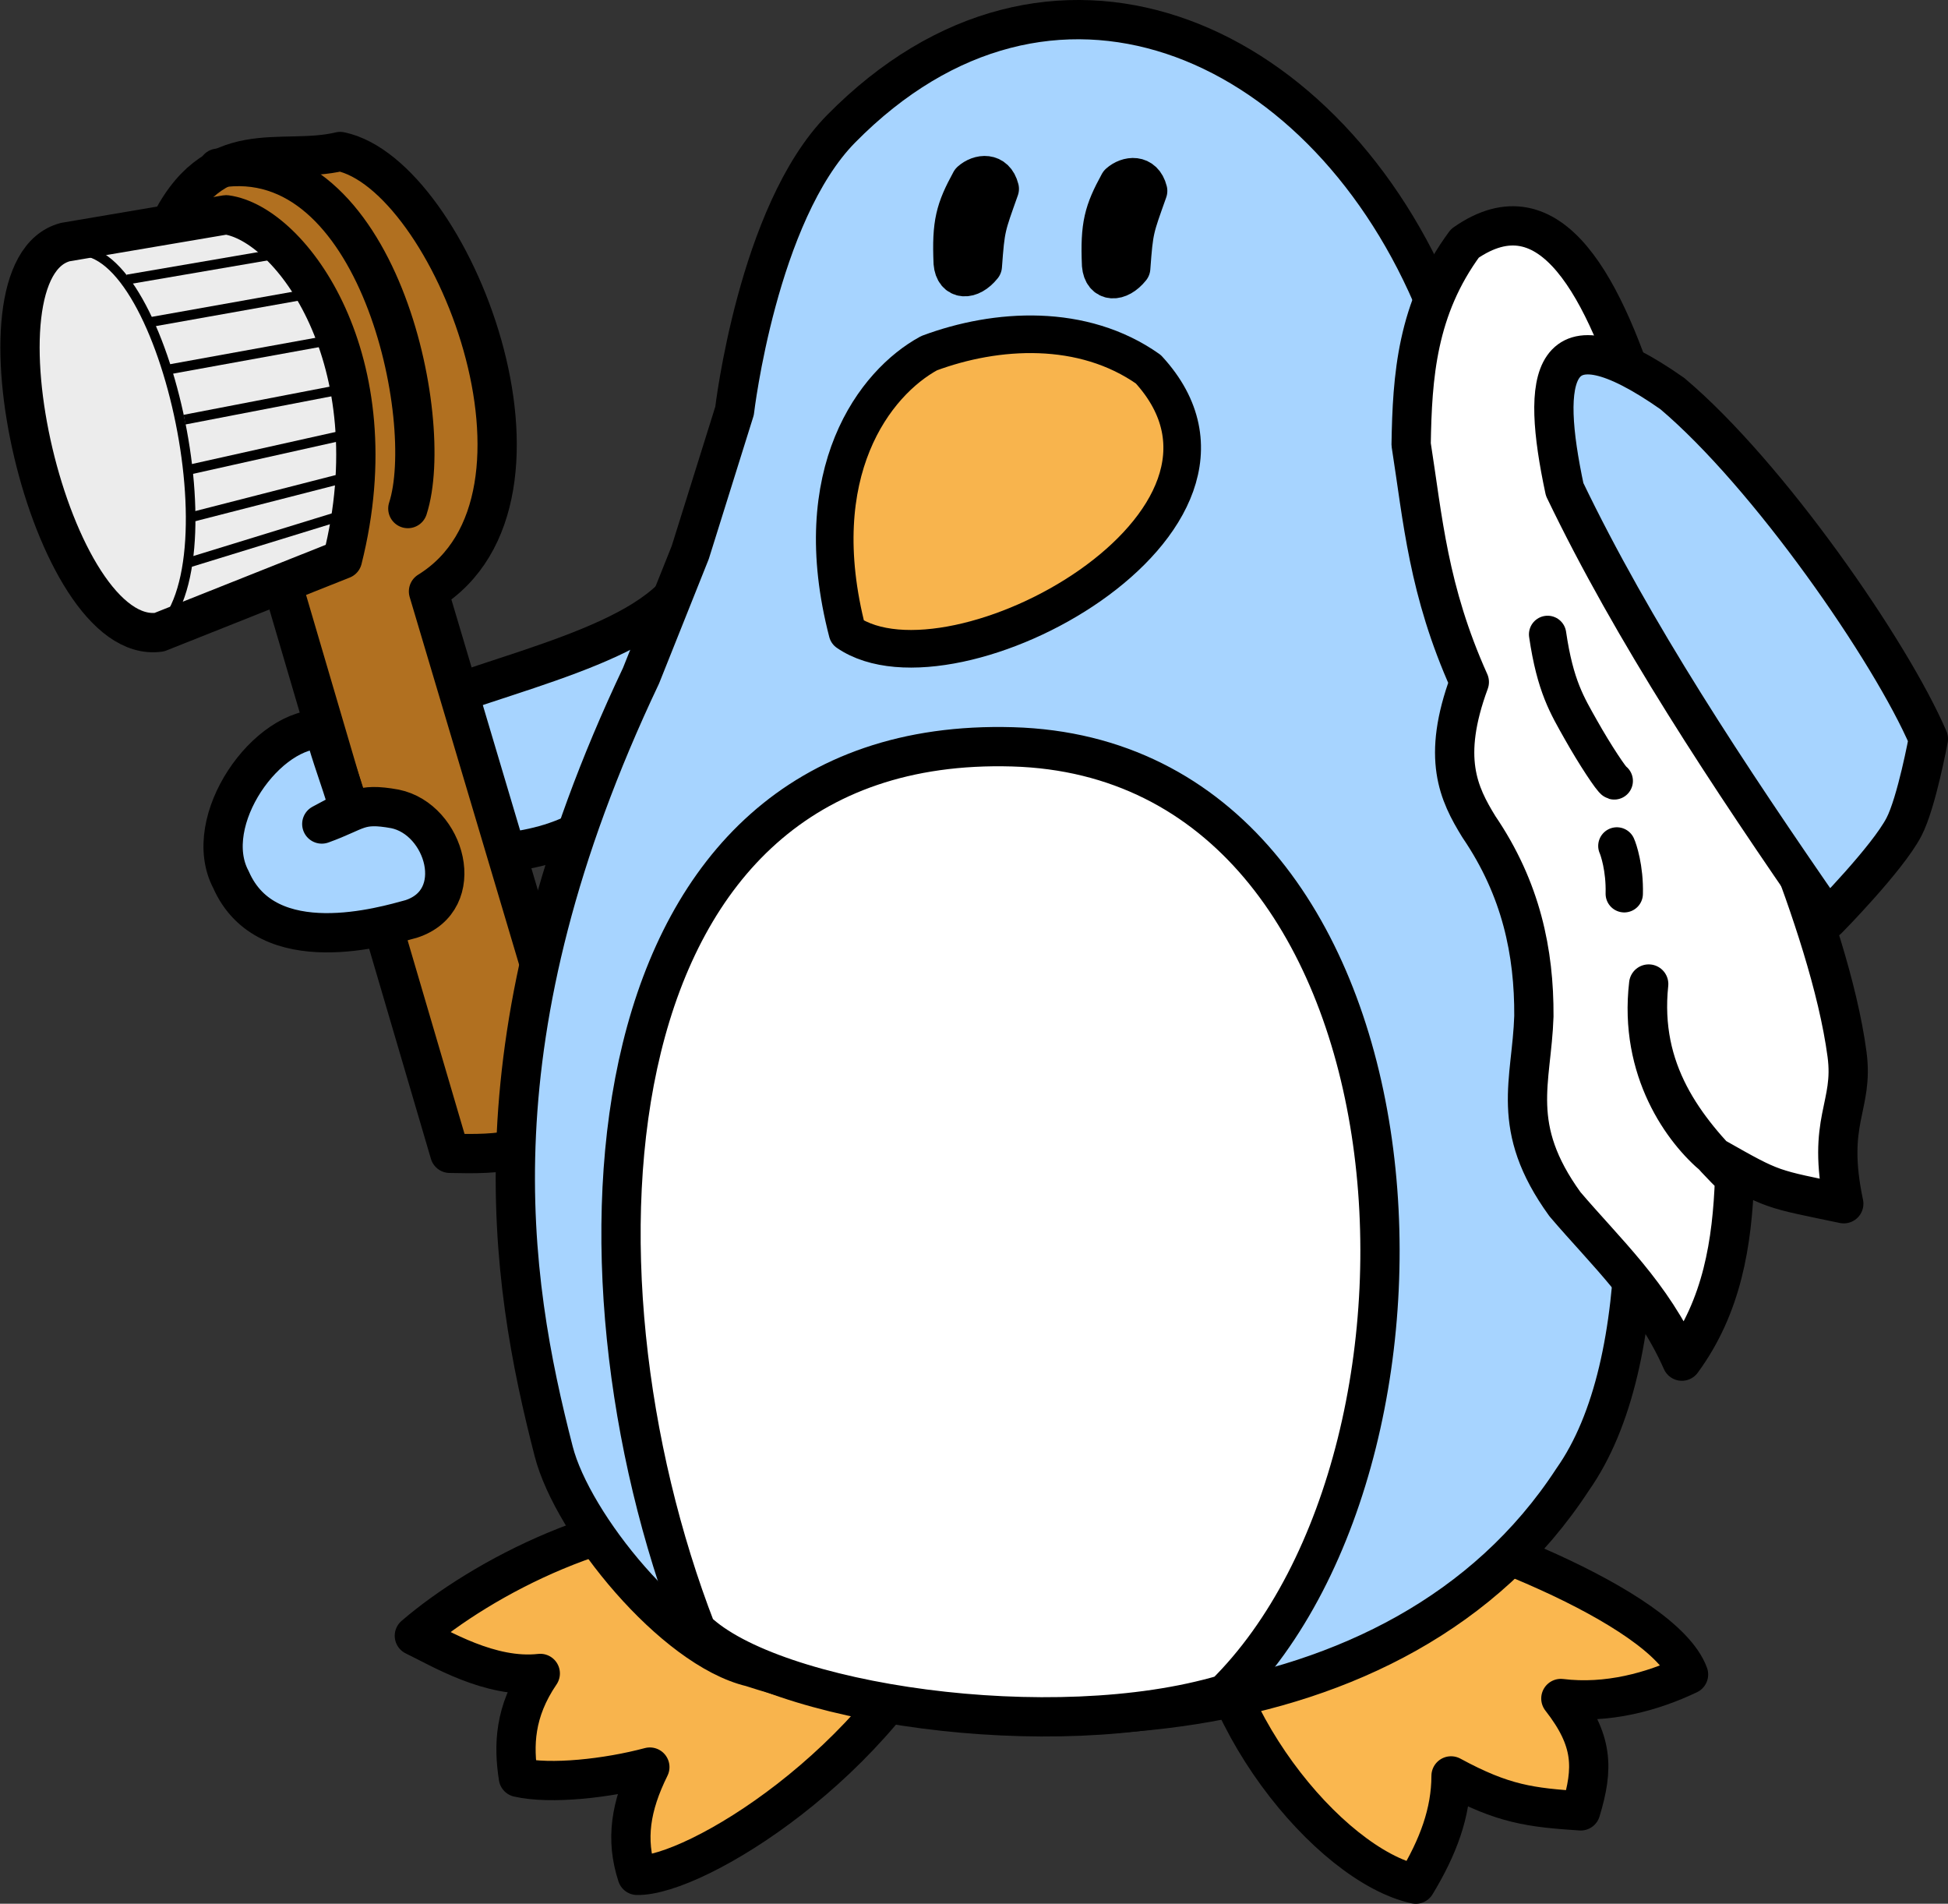
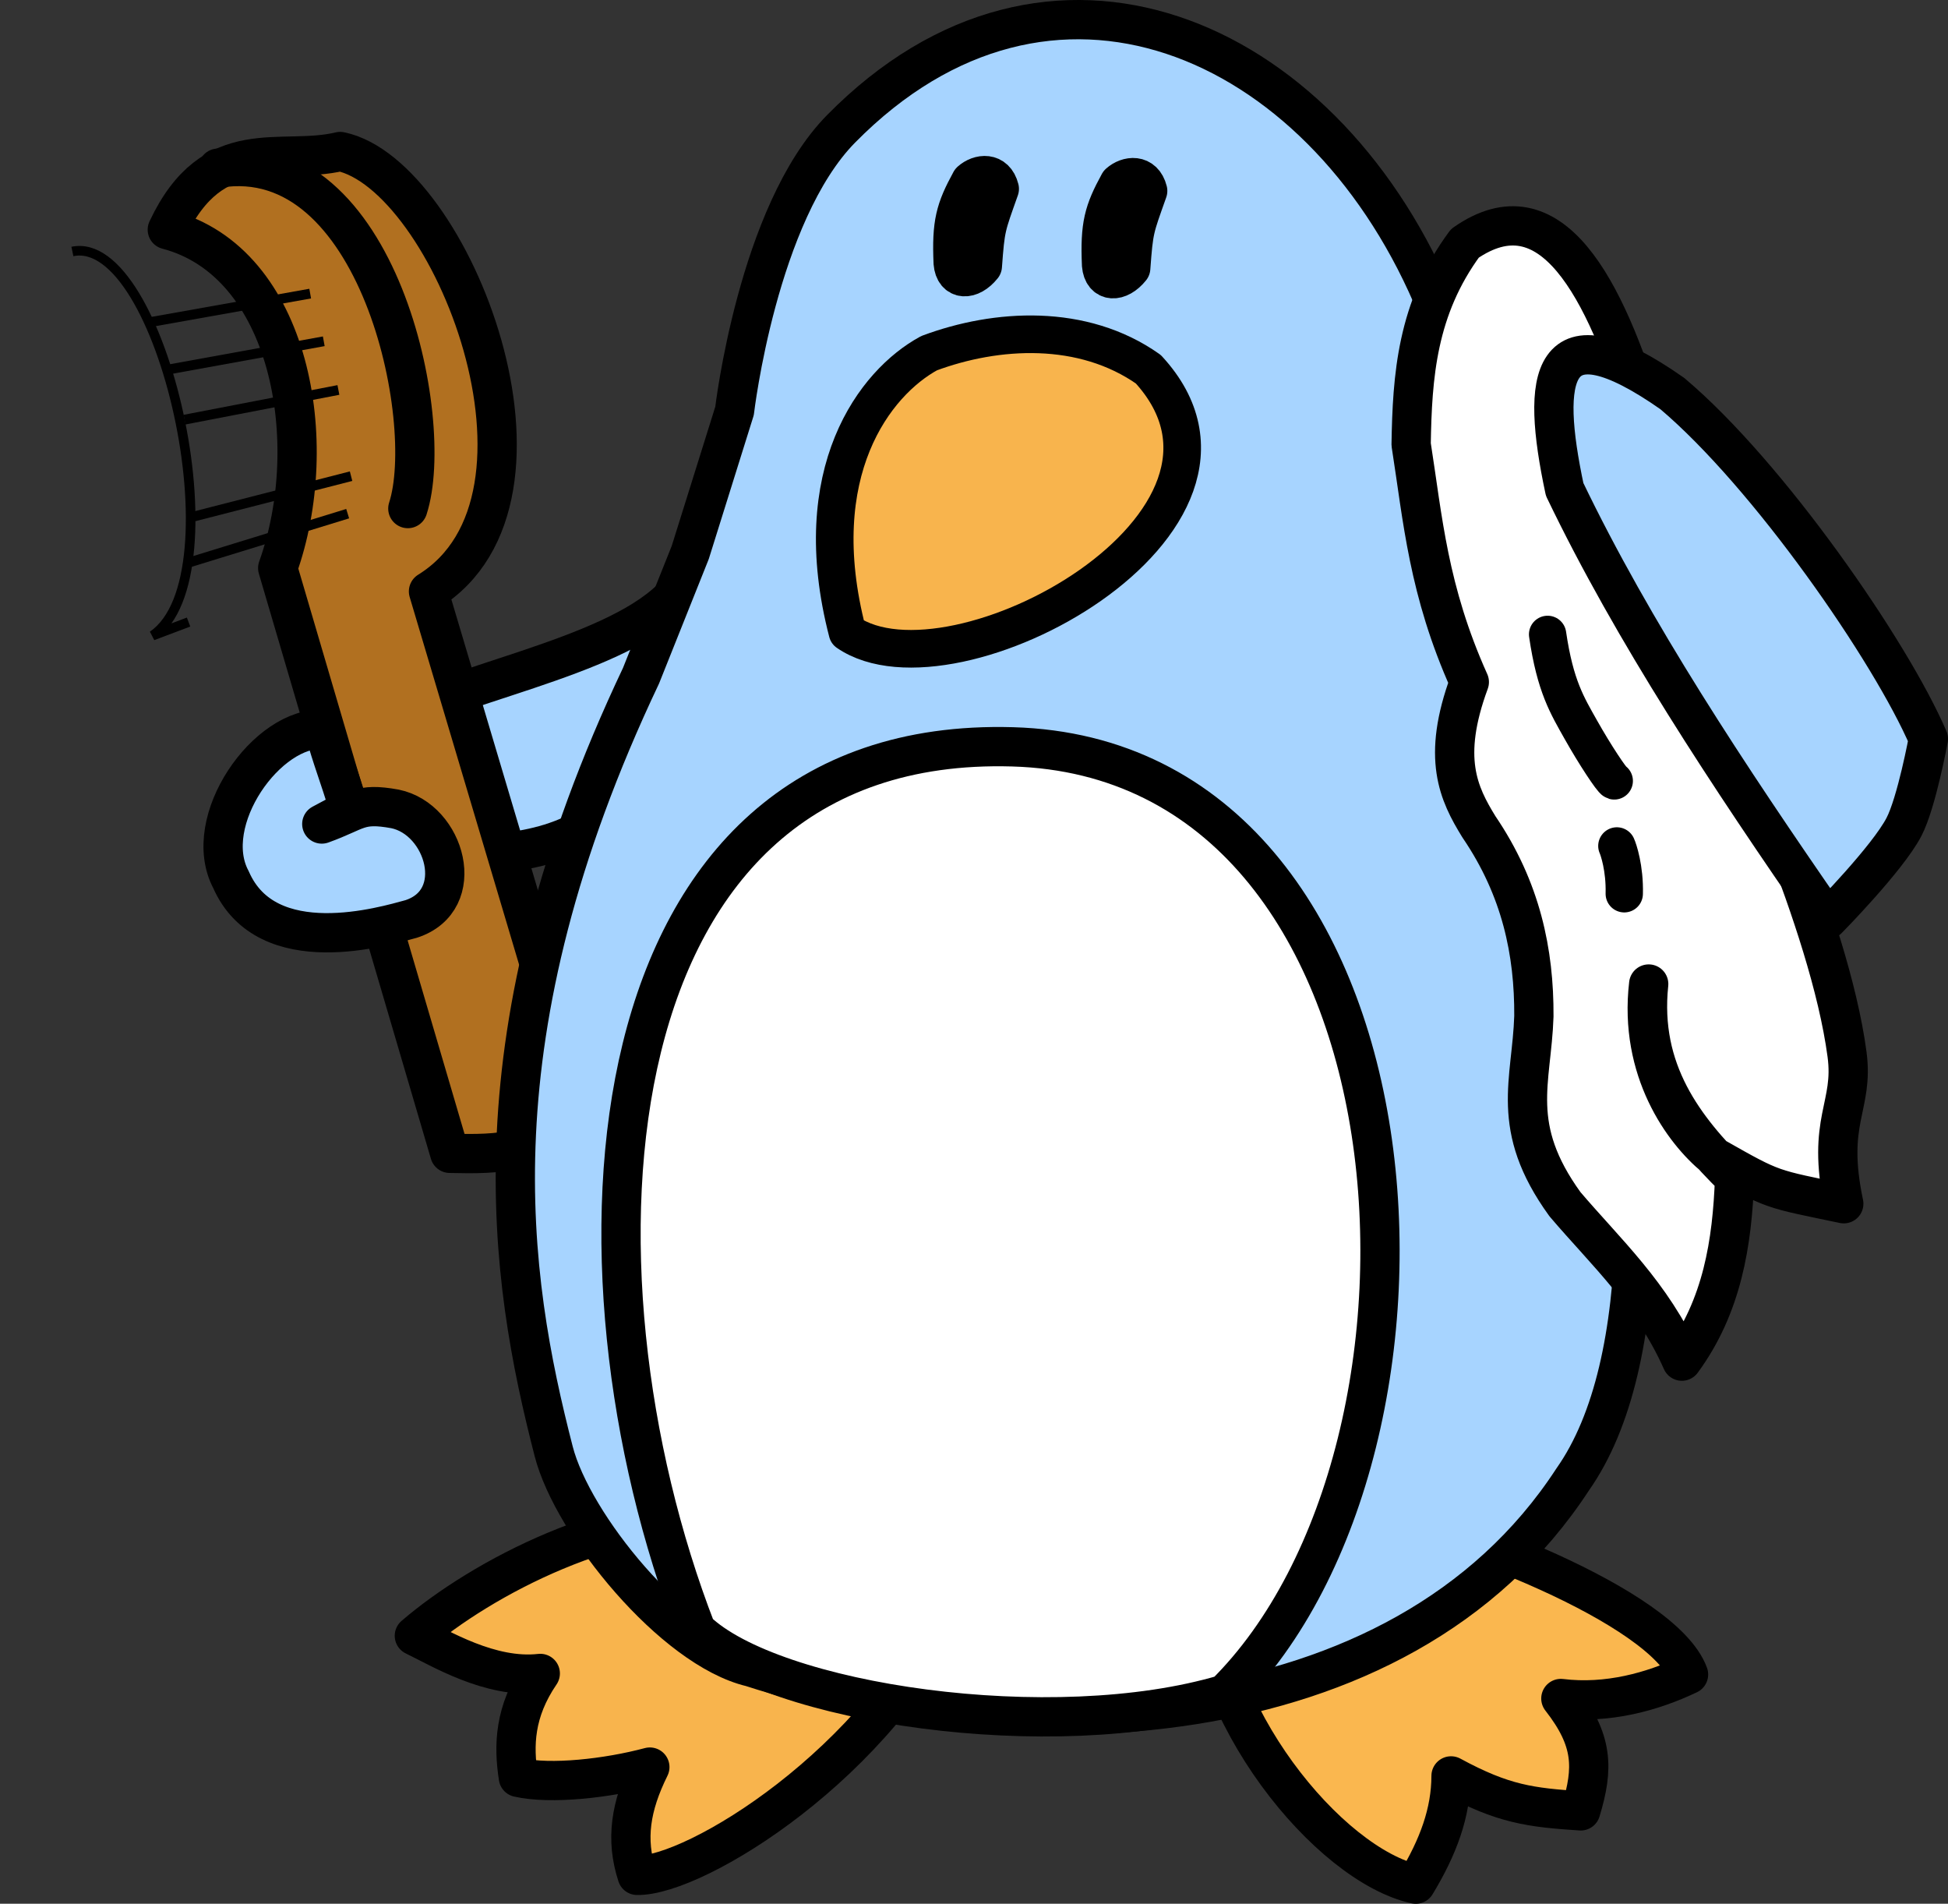
<svg xmlns="http://www.w3.org/2000/svg" xmlns:ns1="http://sodipodi.sourceforge.net/DTD/sodipodi-0.dtd" xmlns:ns2="http://www.inkscape.org/namespaces/inkscape" id="svg2" ns1:docname="freedo.svg" height="612.03" ns1:version="0.32" width="626.39" version="1.1" ns2:output_extension="org.inkscape.output.svg.inkscape" ns2:version="0.48.2 r9819">
  <rect width="100%" height="100%" fill="#333333" stroke="none" />
  <defs id="defs4" />
  <ns1:namedview id="base" fit-margin-left="0" ns2:zoom="1.3381608" borderopacity="1.0" ns2:current-layer="layer1" ns2:cx="313.19605" ns2:cy="306.01703" ns2:window-maximized="1" showgrid="false" fit-margin-right="0" showguides="true" bordercolor="#666666" ns2:window-x="0" ns2:guide-bbox="true" ns2:window-y="25" fit-margin-bottom="0" ns2:window-width="1920" ns2:pageopacity="0.0" ns2:pageshadow="2" pagecolor="#ffffff" ns2:document-units="px" ns2:window-height="1002" fit-margin-top="0" />
  <g id="layer1" stroke="#000" ns2:label="Capa 1" ns2:groupmode="layer" transform="translate(-50.261,-226.454)">
    <path id="path3186" stroke-linejoin="round" d="m333.07,414.1,0.128-49.512c-8.966,13.823-57.004,44.11-67.163,54.373-20.165,19.538-70.66,27.155-96.265,41.796,8.969,24.644,37.048,3.64,31.838,40.898,12.627-1.52,37.178-0.969,54.539-25.005l76.922-62.55z" fill-rule="evenodd" ns1:nodetypes="ccccccc" ns2:connector-curvature="0" stroke-linecap="butt" stroke-miterlimit="4" stroke-dasharray="none" stroke-width="12.627" fill="#a7d4ff" />
    <path id="path3188" stroke-linejoin="round" d="m232.79,582.2c-6.739,15.448-22.245,15.372-37.903,15.03l-55.33-188.15c14.503-40.458,4.146-98.4-35.499-108.79,14.794-31.468,36.448-20.515,55.586-25.127,35.73,7.355,76.764,111.53,28.401,141.42l43.535,146.24,1.203,19.373z" fill-rule="evenodd" ns1:nodetypes="cccccccc" ns2:connector-curvature="0" stroke-linecap="butt" stroke-miterlimit="4" stroke-dasharray="none" stroke-width="12.627" fill="#b17020" />
    <path id="path2402" stroke-linejoin="round" d="m437.78,732.74c-0.807,44.089,39.88,93.401,67.723,99.438,7.269-11.974,11.327-23.049,11.35-34.797,16.851,9.152,25.622,10.17,41.692,11.243,4.164-13.72,4.132-22.66-6.381-36.128,14.98,1.846,29.566-2.226,41.057-7.719-8.089-22.058-76.86-48.018-104.1-52.763-37.553,23.904-88.563-29.094-51.342,20.725z" fill-rule="evenodd" ns1:nodetypes="cccccccc" ns2:connector-curvature="0" stroke-linecap="butt" stroke-miterlimit="4" stroke-dasharray="none" stroke-width="12.627" fill="#fab74f" />
    <path id="path2400" stroke-linejoin="round" d="m287.36,713.87c-38.908-3.095-82.326,19.94-103.86,38.46,8.159,3.895,24.38,13.928,40.49,12.11-8.412,12.34-8.616,23.244-7.045,33.423,10.375,2.344,28.57,0.344,42.277-3.318-6.223,12.58-7.859,23.29-4.087,34.81,18.597,0.359,78.198-35.996,101.74-88.976-50.852-13.951-42.41,9.692-69.524-26.509z" fill-rule="evenodd" ns1:nodetypes="cccccccc" ns2:connector-curvature="0" stroke-linecap="butt" stroke-miterlimit="4" stroke-dasharray="none" stroke-width="12.627" fill="#f8b44d" />
    <path id="path2396" stroke-linejoin="round" d="m286.46,358.55s7.405-63.426,34.258-90.681c67.03-68.036,153.66-30.165,189.96,53.572,33.687,77.703,98.23,305.37,45.31,380.6-56.143,86.107-181.59,87.084-264.15,60.374-25.078-5.956-57.47-45.786-63.53-69.359-14.402-55.9-26.97-133.29,28.078-249.37l15.83-39.624,14.243-45.509z" fill-rule="evenodd" ns1:nodetypes="csscccccc" ns2:connector-curvature="0" stroke-linecap="butt" stroke-miterlimit="4" stroke-dasharray="none" stroke-width="12.627" fill="#a7d4ff" />
    <path id="path2398" stroke-linejoin="round" d="m274.14,750.58c-45.245-116.77-35.317-287.96,101.73-284.03,135.79,3.894,148.81,224.95,68.224,304.55-55.333,16.462-145.56,3.102-169.96-20.517z" fill-rule="evenodd" ns1:nodetypes="czcc" ns2:connector-curvature="0" stroke-linecap="butt" stroke-miterlimit="4" stroke-dasharray="none" stroke-width="12.627" fill="#FFF" />
    <path id="path2406" stroke-linejoin="round" d="m504.02,369.33c3.776,24.05,5.455,46.895,18.709,76.396-9.025,24.448-3.453,35.91,3.076,46.52,13.647,20.046,17.786,40.399,17.684,60.89-0.676,21.09-8.047,35.518,9.987,60.44,12.987,15.274,28.094,29,37.601,50.467,12.993-17.703,16.185-37.968,16.954-58.867-16.251-15.97-30.552-34.44-27.623-62.375-3.265,27.765,11.155,47.372,21.245,55.655,19.276,10.945,17.803,10.017,41.484,14.982-5.695-27.008,3.313-31.087,1.048-48.034-2.892-21.641-11.807-47.693-20.127-69.353l-14.211-23.894c-19.141-34.408-33.295-206.08-88.536-167.47-15.485,20.979-16.929,42.778-17.291,64.64z" fill-rule="evenodd" ns1:nodetypes="ccccccccccscccc" ns2:connector-curvature="0" stroke-linecap="butt" stroke-miterlimit="4" stroke-dasharray="none" stroke-width="12.627" fill="#FFF" />
    <path id="path2404" stroke-linejoin="round" d="m553.38,383.79c21.947,45.692,52.524,91.887,84.613,138.17,0,0,19.165-19.425,24.499-29.659,4.073-7.816,7.849-28.309,7.849-28.309-12.092-28.148-51.466-84.949-82.338-111.01-39.626-27.738-42.364-5.557-34.624,30.803z" fill-rule="evenodd" ns1:nodetypes="ccsscc" ns2:connector-curvature="0" stroke-linecap="butt" stroke-miterlimit="4" stroke-dasharray="none" stroke-width="12.627" fill="#a7d4ff" />
    <path id="path2408" stroke-linejoin="round" d="m349.01,340c-17.403,9.449-39.629,38.205-26.234,89.746,33.993,23.369,141.93-35.447,96.737-84.586-21.084-14.879-48.832-13.241-70.503-5.16z" fill-rule="evenodd" ns1:nodetypes="cccc" ns2:connector-curvature="0" stroke-linecap="butt" stroke-miterlimit="4" stroke-dasharray="none" stroke-width="12.091" fill="#f8b44d" />
    <path id="path2412" stroke-linejoin="round" d="m362.41,284.73c-4.949,9.069-6.204,13.426-5.648,26.262,0.468,5.696,5.584,5.738,9.382,0.992,0.935-12.667,1.111-12.545,5.455-24.812-1.416-5.6-6.46-4.886-9.189-2.442z" fill-rule="evenodd" ns1:nodetypes="ccccc" ns2:connector-curvature="0" stroke-linecap="butt" stroke-miterlimit="4" stroke-dasharray="none" stroke-width="12.627" fill="#000001" />
    <path id="path3190" stroke-linejoin="round" d="m124.53,509.24c11.541,26.397,49.527,14.927,57.928,12.653,18.481-5.981,10.986-32.108-5.213-35.394-11.729-2.119-11.821,0.656-23.512,4.862l8.832-4.714c-3.541-11.8-5.304-15.511-8.112-25.726-18.217-1.24-39.947,29.492-29.923,48.319z" fill-rule="evenodd" ns1:nodetypes="ccccccc" ns2:connector-curvature="0" stroke-linecap="butt" stroke-miterlimit="4" stroke-dasharray="none" stroke-width="12.627" fill="#a7d4ff" />
    <path id="path3192" stroke-linejoin="round" d="m410.12,285.38c-4.949,9.069-6.204,13.426-5.648,26.262,0.468,5.696,5.584,5.739,9.382,0.992,0.935-12.667,1.111-12.545,5.455-24.812-1.416-5.6-6.46-4.886-9.189-2.442z" fill-rule="evenodd" ns1:nodetypes="ccccc" ns2:connector-curvature="0" stroke-linecap="butt" stroke-miterlimit="4" stroke-dasharray="none" stroke-width="12.627" fill="#000001" />
    <path id="path3198" stroke-linejoin="round" d="m120.37,280.52c51.392-8.201,70.291,80.923,61.033,109.43" ns1:nodetypes="cc" ns2:connector-curvature="0" stroke-linecap="round" stroke-miterlimit="4" stroke-dasharray="none" stroke-width="12.627" fill="none" />
    <g id="g2406" stroke-linecap="butt" transform="matrix(1,0.026,-0.026,1,28.357,-21.436)">
-       <path id="path3200" stroke-linejoin="round" d="M102.79,314.27,51.347,324.38c-32.626,9.491-1.249,130.23,33.433,124.55l58.266-24.95c14.409-64.258-19.309-107.42-40.256-109.71z" fill-rule="evenodd" ns1:nodetypes="ccccc" ns2:connector-curvature="0" stroke-miterlimit="4" stroke-dasharray="none" stroke-width="12.627" fill="#ececec" />
      <path id="path3202" stroke-linejoin="miter" d="m53.694,327.34c28.462-6.729,56.553,102.79,28.981,122.75l11.445-4.669" ns1:nodetypes="ccc" ns2:connector-curvature="0" stroke-width="3.086px" fill="none" />
-       <path id="path3206" stroke-linejoin="miter" d="M71.623,335.88,123.79,325.53" ns1:nodetypes="cc" ns2:connector-curvature="0" stroke-width="3.157px" fill="none" />
      <path id="path3208" stroke-linejoin="miter" d="M79.8,349.28,130.46,338.89" ns1:nodetypes="cc" ns2:connector-curvature="0" stroke-width="3.157px" fill="none" />
      <path id="path3210" stroke-linejoin="miter" d="M85.264,364.51,135.22,354.09" ns1:nodetypes="cc" ns2:connector-curvature="0" stroke-width="3.157px" fill="none" />
      <path id="path3212" stroke-linejoin="miter" d="M91.139,380.43,140.33,369.61" ns1:nodetypes="cc" ns2:connector-curvature="0" stroke-width="3.157px" fill="none" />
-       <path id="path3214" stroke-linejoin="miter" d="M92.825,396.52,144.29,383.62" ns1:nodetypes="cc" ns2:connector-curvature="0" stroke-width="3.157px" fill="none" />
      <path id="path3216" stroke-linejoin="miter" d="M94.128,411.7,145.12,397.2" ns1:nodetypes="cc" ns2:connector-curvature="0" stroke-width="3.157px" fill="none" />
      <path id="path3220" stroke-linejoin="miter" d="M92.948,426.56,144.34,409.27" ns1:nodetypes="cc" ns2:connector-curvature="0" stroke-width="3.157px" fill="none" />
    </g>
    <path id="path3189" stroke-linejoin="round" d="m547.9,430.4c2.445,16.682,6.293,22.828,10.727,30.711,4.434,7.883,9.927,16.175,10.706,16.392" ns1:nodetypes="czc" ns2:connector-curvature="0" stroke-linecap="round" stroke-miterlimit="4" stroke-dasharray="none" stroke-width="12" fill="none" />
    <path id="path3191" stroke-linejoin="round" d="m570.17,498.41c0.498,1.064,2.596,7.162,2.38,15.377" ns2:connector-curvature="0" stroke-linecap="round" stroke-miterlimit="4" stroke-dasharray="none" stroke-width="12" fill="none" />
  </g>
</svg>